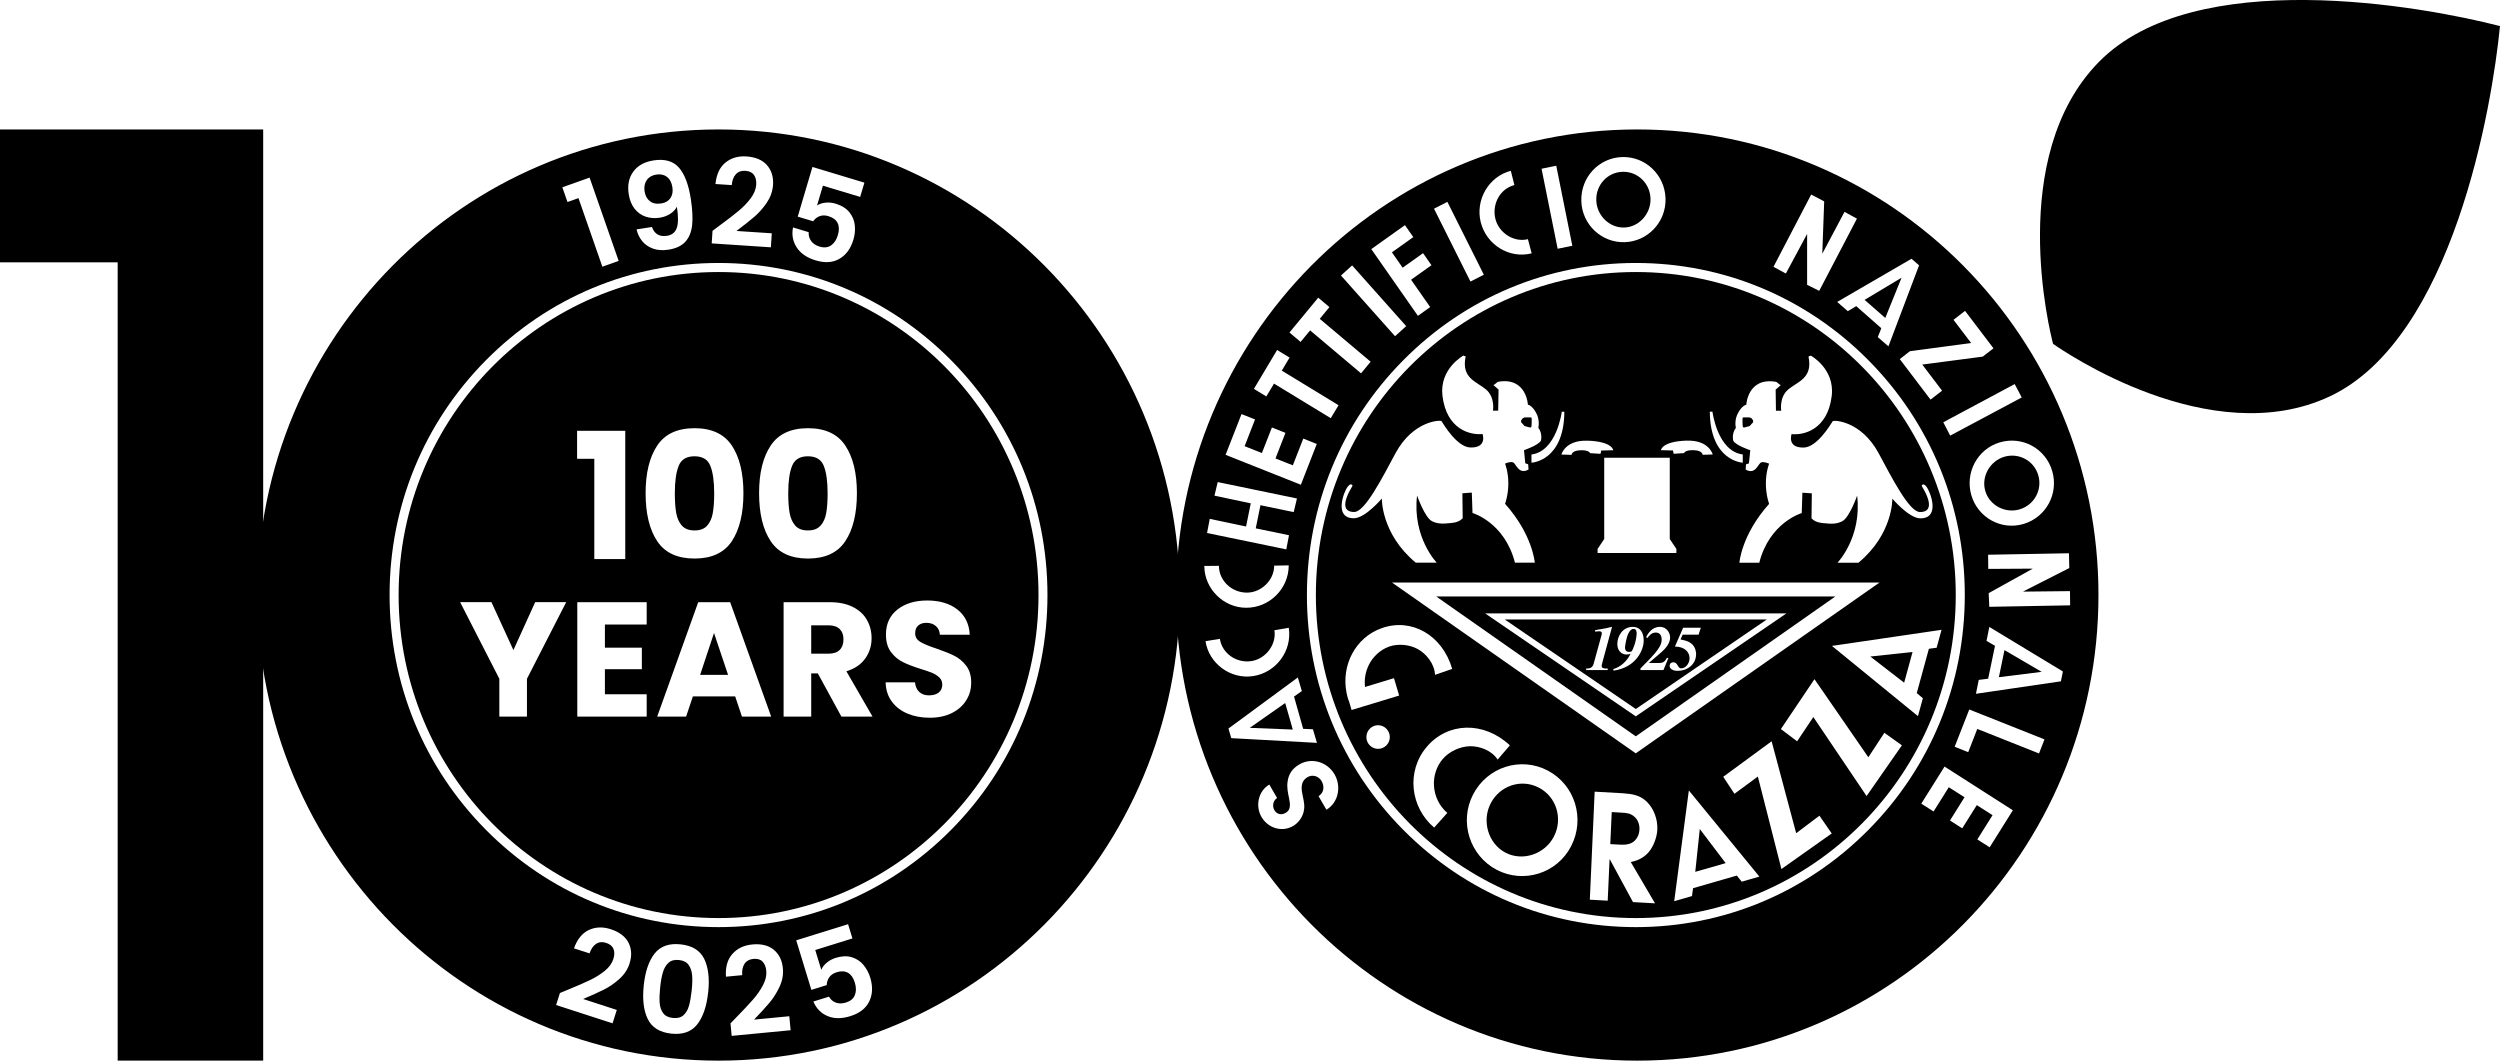
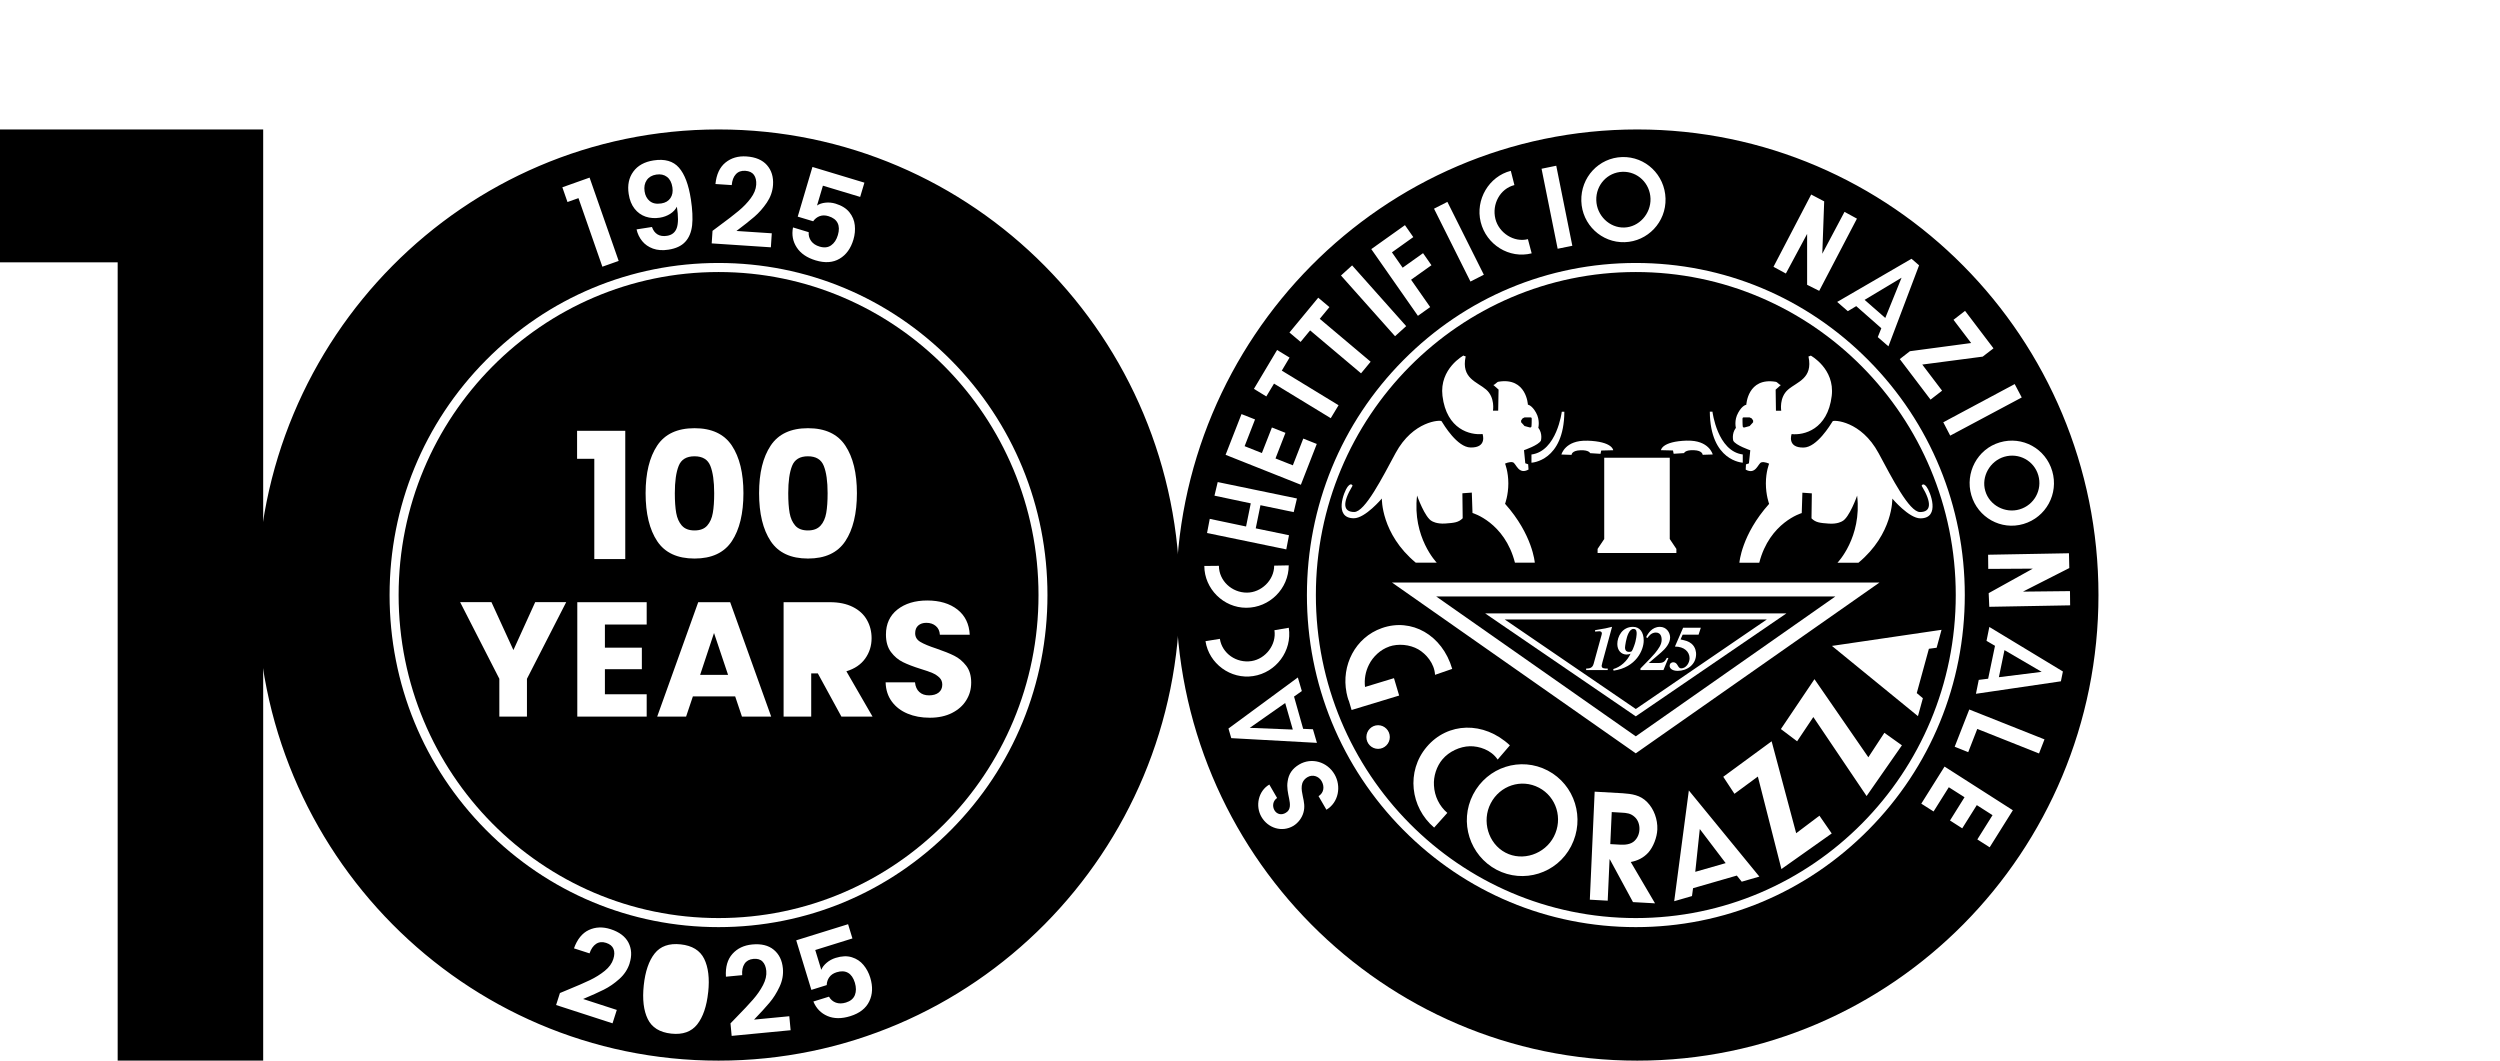
<svg xmlns="http://www.w3.org/2000/svg" width="132" height="56" viewBox="0 0 132 56" fill="none">
  <g clip-path="url(#clip0_9954_5890)">
    <path d="M0 13.85V6.835H13.896V56H6.213V13.85H0Z" fill="#D7AD00" style="fill:#D7AD00;fill:color(display-p3 0.843 0.678 0);fill-opacity:1;" />
    <path d="M36.967 35.633H38.442L37.7 33.422L36.967 35.633Z" fill="#D7AD00" style="fill:#D7AD00;fill:color(display-p3 0.843 0.678 0);fill-opacity:1;" />
    <path d="M43.327 27.753C43.477 27.584 43.577 27.36 43.625 27.085C43.674 26.809 43.698 26.461 43.698 26.04C43.698 25.415 43.63 24.935 43.495 24.598C43.36 24.26 43.081 24.092 42.658 24.092C42.235 24.092 41.957 24.26 41.822 24.598C41.687 24.935 41.619 25.415 41.619 26.04C41.619 26.461 41.643 26.808 41.692 27.085C41.741 27.36 41.841 27.582 41.99 27.753C42.14 27.923 42.362 28.007 42.657 28.007C42.952 28.007 43.173 27.923 43.324 27.753H43.327Z" fill="#D7AD00" style="fill:#D7AD00;fill:color(display-p3 0.843 0.678 0);fill-opacity:1;" />
    <path d="M37.94 14.363C28.61 14.363 21.047 21.998 21.047 31.418C21.047 40.838 28.61 48.474 37.94 48.474C47.269 48.474 54.833 40.838 54.833 31.418C54.833 21.998 47.269 14.363 37.94 14.363ZM27.823 35.839V37.835H26.365V35.839L24.295 31.794H25.949L27.108 34.324L28.258 31.794H29.895L27.824 35.839H27.823ZM30.468 22.748H33.014V29.52H31.379V24.223H30.47V22.748H30.468ZM34.145 32.974H31.939V34.196H33.89V35.332H31.939V36.658H34.145V37.836H30.481V31.796H34.145V32.974ZM34.088 26.041C34.088 24.978 34.293 24.14 34.7 23.527C35.107 22.915 35.765 22.609 36.671 22.609C37.577 22.609 38.234 22.915 38.642 23.527C39.049 24.14 39.253 24.978 39.253 26.041C39.253 27.105 39.049 27.962 38.642 28.573C38.234 29.186 37.577 29.491 36.671 29.491C35.765 29.491 35.107 29.186 34.7 28.573C34.293 27.961 34.088 27.116 34.088 26.041ZM39.175 37.836L38.817 36.77H36.584L36.226 37.836H34.7L36.866 31.796H38.553L40.718 37.836H39.175ZM40.692 28.573C40.285 27.961 40.08 27.116 40.08 26.041C40.08 24.967 40.285 24.14 40.692 23.527C41.099 22.915 41.756 22.609 42.662 22.609C43.569 22.609 44.226 22.915 44.633 23.527C45.04 24.14 45.245 24.978 45.245 26.041C45.245 27.105 45.04 27.962 44.633 28.573C44.226 29.186 43.569 29.491 42.662 29.491C41.756 29.491 41.099 29.186 40.692 28.573ZM44.426 37.836L43.182 35.556H42.832V37.836H41.374V31.796H43.821C44.293 31.796 44.693 31.879 45.026 32.045C45.359 32.212 45.608 32.44 45.772 32.73C45.937 33.019 46.02 33.342 46.02 33.697C46.02 34.099 45.907 34.457 45.682 34.772C45.457 35.087 45.126 35.311 44.689 35.444L46.07 37.836H44.426ZM50.264 37.646C49.934 37.812 49.544 37.896 49.096 37.896C48.648 37.896 48.266 37.824 47.921 37.68C47.574 37.536 47.296 37.325 47.089 37.043C46.881 36.762 46.772 36.424 46.761 36.028H48.312C48.334 36.252 48.412 36.423 48.542 36.539C48.672 36.658 48.843 36.715 49.053 36.715C49.264 36.715 49.44 36.666 49.565 36.565C49.69 36.464 49.752 36.325 49.752 36.148C49.752 35.999 49.703 35.876 49.603 35.778C49.503 35.681 49.381 35.601 49.237 35.537C49.091 35.474 48.887 35.402 48.619 35.321C48.233 35.201 47.917 35.079 47.673 34.959C47.429 34.839 47.219 34.662 47.043 34.427C46.867 34.192 46.778 33.885 46.778 33.505C46.778 32.944 46.98 32.503 47.383 32.184C47.788 31.866 48.312 31.706 48.96 31.706C49.608 31.706 50.15 31.866 50.554 32.184C50.958 32.503 51.173 32.946 51.202 33.514H49.625C49.614 33.318 49.543 33.165 49.411 33.053C49.28 32.941 49.114 32.885 48.909 32.885C48.733 32.885 48.591 32.933 48.483 33.027C48.375 33.122 48.321 33.258 48.321 33.437C48.321 33.632 48.412 33.784 48.594 33.892C48.776 34.001 49.06 34.12 49.446 34.246C49.833 34.379 50.146 34.504 50.387 34.625C50.628 34.745 50.837 34.921 51.015 35.15C51.191 35.38 51.279 35.674 51.279 36.036C51.279 36.397 51.192 36.693 51.019 36.973C50.847 37.254 50.595 37.478 50.265 37.645L50.264 37.646Z" fill="#D7AD00" style="fill:#D7AD00;fill:color(display-p3 0.843 0.678 0);fill-opacity:1;" />
    <path d="M36.005 27.753C36.155 27.923 36.377 28.007 36.672 28.007C36.966 28.007 37.188 27.923 37.339 27.753C37.489 27.584 37.589 27.36 37.636 27.085C37.686 26.809 37.709 26.461 37.709 26.04C37.709 25.415 37.641 24.935 37.507 24.598C37.372 24.26 37.093 24.092 36.67 24.092C36.247 24.092 35.968 24.26 35.834 24.598C35.699 24.935 35.631 25.415 35.631 26.04C35.631 26.461 35.655 26.808 35.704 27.085C35.753 27.36 35.853 27.582 36.002 27.753H36.005Z" fill="#D7AD00" style="fill:#D7AD00;fill:color(display-p3 0.843 0.678 0);fill-opacity:1;" />
-     <path d="M43.735 33.018H42.832V34.515H43.735C44.003 34.515 44.202 34.449 44.336 34.316C44.469 34.184 44.535 33.998 44.535 33.757C44.535 33.515 44.469 33.347 44.336 33.214C44.202 33.082 44.001 33.016 43.735 33.016V33.018Z" fill="#D7AD00" style="fill:#D7AD00;fill:color(display-p3 0.843 0.678 0);fill-opacity:1;" />
-     <path d="M36.361 50.949C36.255 50.801 36.086 50.714 35.851 50.689C35.615 50.663 35.431 50.713 35.297 50.836C35.162 50.959 35.064 51.125 35.002 51.335C34.94 51.544 34.891 51.807 34.858 52.12C34.825 52.443 34.813 52.715 34.829 52.937C34.844 53.16 34.905 53.343 35.013 53.491C35.121 53.638 35.292 53.724 35.528 53.748C35.764 53.774 35.949 53.726 36.084 53.606C36.22 53.486 36.319 53.318 36.379 53.104C36.439 52.889 36.486 52.621 36.521 52.299C36.555 51.986 36.563 51.719 36.545 51.501C36.528 51.282 36.466 51.1 36.361 50.951V50.949Z" fill="#D7AD00" style="fill:#D7AD00;fill:color(display-p3 0.843 0.678 0);fill-opacity:1;" />
    <path d="M34.31 10.619C34.459 10.741 34.66 10.781 34.915 10.742C35.132 10.709 35.294 10.615 35.398 10.461C35.503 10.307 35.538 10.116 35.503 9.889C35.465 9.639 35.37 9.457 35.217 9.34C35.065 9.223 34.877 9.183 34.65 9.218C34.425 9.254 34.257 9.351 34.147 9.513C34.037 9.674 33.999 9.871 34.034 10.103C34.067 10.327 34.159 10.498 34.308 10.619H34.31Z" fill="#D7AD00" style="fill:#D7AD00;fill:color(display-p3 0.843 0.678 0);fill-opacity:1;" />
    <path d="M37.939 6.835C24.491 6.835 13.588 17.842 13.588 31.419C13.588 44.995 24.491 56.002 37.939 56.002C51.388 56.002 62.291 44.995 62.291 31.419C62.291 17.842 51.387 6.835 37.939 6.835ZM41.873 12.009L42.699 12.259C42.686 12.433 42.73 12.588 42.828 12.726C42.927 12.862 43.076 12.961 43.274 13.02C43.513 13.092 43.716 13.071 43.88 12.956C44.047 12.841 44.167 12.66 44.24 12.411C44.315 12.158 44.31 11.945 44.226 11.776C44.142 11.606 43.98 11.485 43.741 11.413C43.572 11.361 43.416 11.361 43.278 11.413C43.141 11.464 43.025 11.555 42.935 11.683L42.12 11.438L42.897 8.815L45.641 9.644L45.417 10.397L43.45 9.804L43.139 10.851C43.255 10.771 43.402 10.72 43.581 10.701C43.758 10.682 43.937 10.698 44.115 10.752C44.438 10.85 44.682 11.002 44.847 11.206C45.012 11.411 45.107 11.64 45.133 11.891C45.16 12.142 45.137 12.393 45.062 12.647C44.923 13.118 44.679 13.455 44.329 13.661C43.979 13.868 43.559 13.896 43.069 13.749C42.608 13.61 42.274 13.383 42.068 13.066C41.862 12.75 41.795 12.399 41.87 12.012L41.873 12.009ZM37.623 12.187L37.969 11.928C38.396 11.614 38.738 11.352 38.993 11.139C39.248 10.928 39.464 10.704 39.639 10.467C39.815 10.231 39.912 9.994 39.928 9.756C39.942 9.538 39.902 9.366 39.809 9.234C39.715 9.105 39.563 9.033 39.353 9.019C39.142 9.004 38.975 9.065 38.852 9.201C38.728 9.335 38.657 9.527 38.636 9.773L37.776 9.716C37.827 9.206 38.003 8.83 38.304 8.584C38.606 8.339 38.975 8.23 39.414 8.26C39.894 8.292 40.256 8.446 40.496 8.719C40.737 8.995 40.843 9.342 40.816 9.764C40.794 10.097 40.685 10.407 40.489 10.698C40.292 10.989 40.072 11.237 39.83 11.446C39.587 11.654 39.272 11.904 38.885 12.195L40.75 12.318L40.702 13.058L37.578 12.851L37.621 12.187H37.623ZM33.44 9.06C33.673 8.742 34.028 8.545 34.505 8.47C35.097 8.377 35.546 8.505 35.848 8.851C36.151 9.196 36.361 9.754 36.479 10.527C36.563 11.075 36.583 11.531 36.544 11.896C36.502 12.26 36.382 12.551 36.182 12.767C35.983 12.985 35.687 13.122 35.294 13.183C34.985 13.231 34.712 13.212 34.476 13.126C34.24 13.039 34.05 12.906 33.906 12.729C33.762 12.551 33.662 12.345 33.61 12.112L34.424 11.985C34.486 12.166 34.584 12.296 34.717 12.377C34.852 12.457 35.018 12.483 35.219 12.451C35.477 12.411 35.649 12.273 35.733 12.038C35.816 11.803 35.82 11.429 35.74 10.914C35.664 11.064 35.546 11.19 35.384 11.293C35.222 11.395 35.042 11.462 34.841 11.494C34.573 11.536 34.324 11.517 34.091 11.44C33.86 11.361 33.663 11.221 33.505 11.019C33.347 10.818 33.242 10.559 33.195 10.242C33.123 9.775 33.204 9.382 33.439 9.062L33.44 9.06ZM31.13 9.378L32.666 13.777L31.805 14.082L30.543 10.461L29.963 10.667L29.692 9.889L31.132 9.377L31.13 9.378ZM33.245 50.863C33.144 51.18 32.963 51.455 32.703 51.688C32.442 51.922 32.17 52.111 31.884 52.253C31.599 52.395 31.235 52.56 30.788 52.747L32.567 53.324L32.342 54.031L29.362 53.065L29.564 52.432L29.963 52.266C30.452 52.066 30.847 51.895 31.145 51.752C31.442 51.61 31.705 51.445 31.933 51.26C32.162 51.074 32.311 50.868 32.383 50.639C32.45 50.433 32.453 50.254 32.393 50.105C32.334 49.956 32.205 49.849 32.003 49.783C31.802 49.718 31.626 49.736 31.474 49.836C31.322 49.937 31.206 50.105 31.127 50.338L30.306 50.073C30.478 49.592 30.739 49.269 31.091 49.104C31.442 48.941 31.827 48.926 32.246 49.062C32.703 49.211 33.017 49.448 33.184 49.772C33.35 50.097 33.37 50.462 33.242 50.863H33.245ZM37.391 52.392C37.314 53.129 37.12 53.695 36.815 54.086C36.507 54.477 36.049 54.641 35.441 54.575C34.833 54.509 34.418 54.252 34.201 53.804C33.982 53.356 33.912 52.763 33.99 52.026C34.068 51.292 34.259 50.732 34.565 50.345C34.871 49.958 35.329 49.796 35.938 49.862C36.547 49.927 36.962 50.182 37.181 50.626C37.399 51.071 37.471 51.659 37.393 52.392H37.391ZM38.632 54.697L38.57 54.034L38.871 53.723C39.243 53.343 39.538 53.03 39.757 52.779C39.975 52.529 40.153 52.274 40.289 52.011C40.425 51.749 40.482 51.499 40.46 51.263C40.439 51.047 40.373 50.882 40.26 50.769C40.148 50.655 39.986 50.609 39.776 50.63C39.565 50.65 39.41 50.737 39.31 50.889C39.21 51.042 39.169 51.242 39.188 51.488L38.329 51.57C38.297 51.058 38.412 50.658 38.671 50.367C38.931 50.076 39.278 49.91 39.715 49.868C40.195 49.822 40.576 49.915 40.856 50.148C41.136 50.38 41.297 50.706 41.336 51.127C41.368 51.458 41.309 51.783 41.16 52.101C41.011 52.419 40.836 52.701 40.628 52.945C40.422 53.19 40.151 53.487 39.814 53.836L41.675 53.657L41.745 54.396L38.629 54.695L38.632 54.697ZM45.897 52.873C45.72 53.241 45.387 53.5 44.899 53.652C44.438 53.796 44.036 53.793 43.69 53.646C43.345 53.499 43.096 53.243 42.946 52.88L43.77 52.624C43.855 52.776 43.977 52.88 44.134 52.939C44.291 52.996 44.468 52.995 44.666 52.934C44.904 52.861 45.061 52.729 45.137 52.541C45.211 52.352 45.211 52.134 45.137 51.885C45.059 51.632 44.939 51.458 44.776 51.365C44.612 51.271 44.411 51.261 44.173 51.335C44.004 51.388 43.876 51.474 43.788 51.596C43.701 51.717 43.655 51.856 43.651 52.013L42.84 52.266L42.041 49.649L44.779 48.798L45.008 49.55L43.045 50.161L43.364 51.207C43.416 51.074 43.511 50.951 43.648 50.834C43.784 50.718 43.942 50.633 44.12 50.577C44.443 50.476 44.73 50.465 44.978 50.543C45.229 50.621 45.433 50.757 45.593 50.951C45.753 51.145 45.872 51.367 45.949 51.62C46.092 52.088 46.075 52.507 45.897 52.873ZM50.219 43.816C46.938 47.129 42.577 48.952 37.938 48.952C33.299 48.952 28.938 47.129 25.657 43.816C22.376 40.504 20.57 36.101 20.57 31.419C20.57 26.736 22.376 22.331 25.657 19.021C28.938 15.708 33.299 13.885 37.938 13.885C42.577 13.885 46.938 15.708 50.219 19.021C53.5 22.333 55.306 26.736 55.306 31.419C55.306 36.101 53.5 40.506 50.219 43.816Z" fill="#D7AD00" style="fill:#D7AD00;fill:color(display-p3 0.843 0.678 0);fill-opacity:1;" />
    <path d="M100.403 14.663L98.451 15.833L99.543 16.788L100.403 14.663Z" fill="#D7AD00" style="fill:#D7AD00;fill:color(display-p3 0.843 0.678 0);fill-opacity:1;" />
    <path d="M85.759 12.013C86.538 11.992 87.169 11.288 87.147 10.49C87.123 9.679 86.469 9.047 85.67 9.071C84.873 9.095 84.259 9.767 84.284 10.576C84.306 11.376 84.978 12.038 85.759 12.013Z" fill="#D7AD00" style="fill:#D7AD00;fill:color(display-p3 0.843 0.678 0);fill-opacity:1;" />
    <path d="M105.836 34.326L105.541 35.756L107.8 35.474L105.836 34.326Z" fill="#D7AD00" style="fill:#D7AD00;fill:color(display-p3 0.843 0.678 0);fill-opacity:1;" />
    <path d="M65.988 38.43L68.26 38.521L67.858 37.119L65.988 38.43Z" fill="#D7AD00" style="fill:#D7AD00;fill:color(display-p3 0.843 0.678 0);fill-opacity:1;" />
    <path d="M104.824 25.925C105.042 26.68 105.873 27.121 106.634 26.895C107.404 26.668 107.846 25.867 107.622 25.095C107.397 24.322 106.597 23.892 105.827 24.117C105.068 24.341 104.601 25.167 104.823 25.923L104.824 25.925Z" fill="#D7AD00" style="fill:#D7AD00;fill:color(display-p3 0.843 0.678 0);fill-opacity:1;" />
-     <path d="M100.539 36.047L100.983 34.424L98.752 34.665L100.539 36.047Z" fill="#D7AD00" style="fill:#D7AD00;fill:color(display-p3 0.843 0.678 0);fill-opacity:1;" />
    <path d="M89.749 43.773L89.51 46.033L91.115 45.573L89.749 43.773Z" fill="#D7AD00" style="fill:#D7AD00;fill:color(display-p3 0.843 0.678 0);fill-opacity:1;" />
    <path d="M81.256 41.59C80.327 41.102 79.195 41.474 78.708 42.419C78.227 43.346 78.578 44.544 79.488 45.019C80.395 45.496 81.564 45.102 82.045 44.172C82.531 43.228 82.186 42.078 81.257 41.59H81.256Z" fill="#D7AD00" style="fill:#D7AD00;fill:color(display-p3 0.843 0.678 0);fill-opacity:1;" />
    <path d="M85.622 42.908L85.1 42.877L85.023 44.569L85.54 44.598C85.789 44.613 86.106 44.59 86.3 44.4C86.46 44.248 86.554 44.035 86.563 43.794C86.574 43.549 86.489 43.295 86.316 43.14C86.104 42.941 85.885 42.921 85.622 42.908Z" fill="#D7AD00" style="fill:#D7AD00;fill:color(display-p3 0.843 0.678 0);fill-opacity:1;" />
    <path d="M92.02 22.533C92.039 22.587 92.112 22.569 92.112 22.569L92.381 22.496L92.565 22.294V22.203L92.493 22.094L92.381 22.04H92.056C91.987 22.04 92.004 22.15 92.004 22.15C92.004 22.15 92.004 22.478 92.02 22.533Z" fill="#D7AD00" style="fill:#D7AD00;fill:color(display-p3 0.843 0.678 0);fill-opacity:1;" />
    <path d="M86.249 33.206C86.137 33.206 86.049 33.303 85.985 33.434C85.864 33.666 85.801 34.12 85.801 34.192C85.801 34.416 85.967 34.419 86.016 34.419C86.162 34.419 86.168 34.403 86.275 34.12C86.406 33.781 86.415 33.472 86.415 33.461C86.415 33.363 86.415 33.208 86.248 33.208L86.249 33.206Z" fill="#D7AD00" style="fill:#D7AD00;fill:color(display-p3 0.843 0.678 0);fill-opacity:1;" />
    <path d="M80.768 22.568C80.768 22.568 80.839 22.585 80.858 22.531C80.874 22.477 80.874 22.149 80.874 22.149C80.874 22.149 80.893 22.039 80.82 22.039H80.495L80.389 22.093L80.314 22.202V22.293L80.495 22.494L80.768 22.568Z" fill="#D7AD00" style="fill:#D7AD00;fill:color(display-p3 0.843 0.678 0);fill-opacity:1;" />
    <path d="M86.37 37.435C86.471 37.366 92.816 33.029 93.287 32.709H79.451C79.92 33.029 86.27 37.366 86.37 37.435ZM88.353 34.969C88.597 34.969 88.573 35.29 88.763 35.29C89.022 35.29 89.209 35.006 89.209 34.756C89.209 34.416 88.931 34.139 88.436 34.139L88.868 33.146H89.803L89.685 33.51H88.844L88.732 33.763C88.999 33.821 89.144 33.851 89.31 33.985C89.543 34.176 89.554 34.467 89.554 34.534C89.554 35.094 89.076 35.421 88.583 35.421C88.266 35.421 88.157 35.27 88.157 35.167C88.157 35.02 88.258 34.967 88.352 34.967L88.353 34.969ZM87.642 33.098C87.989 33.098 88.182 33.398 88.182 33.659C88.182 33.972 87.932 34.255 87.705 34.451L87.056 35.007H87.548C87.816 35.007 87.895 34.948 88.009 34.74H88.092L87.83 35.38H86.615V35.297C87.019 34.892 87.274 34.623 87.382 34.491C87.57 34.255 87.735 34.038 87.735 33.781C87.735 33.715 87.735 33.398 87.428 33.398C87.176 33.398 87.033 33.617 86.987 33.686L86.916 33.645C87.008 33.45 87.227 33.098 87.639 33.098H87.642ZM85.893 34.561C85.592 34.561 85.394 34.334 85.394 34.003C85.394 33.616 85.649 33.098 86.221 33.098C86.584 33.098 86.788 33.384 86.788 33.822C86.788 34.324 86.387 35.241 85.197 35.41L85.178 35.327C85.565 35.221 85.915 34.903 86.096 34.513C86.035 34.539 85.981 34.559 85.893 34.559V34.561ZM84.142 35.055L84.564 33.521C84.572 33.499 84.578 33.472 84.578 33.45C84.578 33.331 84.469 33.331 84.44 33.331C84.373 33.331 84.286 33.337 84.218 33.347L84.223 33.272C84.709 33.197 84.898 33.152 85.117 33.096L84.608 34.967C84.581 35.065 84.567 35.125 84.567 35.146C84.567 35.292 84.681 35.3 84.888 35.3V35.378H83.749V35.3C83.898 35.295 84.076 35.292 84.142 35.054V35.055Z" fill="#D7AD00" style="fill:#D7AD00;fill:color(display-p3 0.843 0.678 0);fill-opacity:1;" />
    <path d="M75.832 31.494C77.416 32.605 86 38.619 86.369 38.878C86.736 38.619 95.32 32.605 96.906 31.494H75.832ZM86.548 37.701L86.369 37.824L86.19 37.701C86.139 37.665 84.441 36.506 82.798 35.383C81.163 34.267 79.504 33.133 79.273 32.975L78.419 32.389H94.32L93.463 32.975C93.053 33.255 86.648 37.632 86.548 37.701Z" fill="#D7AD00" style="fill:#D7AD00;fill:color(display-p3 0.843 0.678 0);fill-opacity:1;" />
    <path d="M86.447 6.835C72.999 6.835 62.096 17.842 62.096 31.419C62.096 44.995 72.999 56.002 86.447 56.002C99.896 56.002 110.799 44.995 110.799 31.419C110.799 17.842 99.896 6.835 86.447 6.835ZM109.257 29.994L106.81 31.238L109.295 31.211L109.303 31.962L105.034 32.039L105.002 31.318L107.334 30.024L104.98 30.038L104.972 29.29L109.241 29.212L109.259 29.992L109.257 29.994ZM108.359 24.877C108.706 26.07 108.033 27.313 106.84 27.666C105.652 28.018 104.425 27.318 104.086 26.144C103.744 24.968 104.403 23.708 105.588 23.358C106.783 23.005 108.015 23.686 108.359 24.879V24.877ZM106.748 20.986L102.971 23.001L102.605 22.296L106.376 20.279L106.748 20.986ZM103.755 16.414L105.256 18.392L104.687 18.83L101.496 19.249L102.542 20.628L101.932 21.1L100.308 18.96L100.843 18.544L104.077 18.112L103.145 16.886L103.755 16.414ZM101.327 14.01L99.709 18.287L99.147 17.799L99.334 17.33L98.009 16.164L97.566 16.43L97.002 15.942L100.927 13.663L101.327 14.008V14.01ZM95.63 10.271L96.317 10.632L96.217 13.397L97.39 11.186L98.046 11.544L96.054 15.357L95.416 15.037V12.351L94.294 14.442L93.64 14.087L95.63 10.272V10.271ZM85.65 8.292C86.88 8.257 87.902 9.228 87.94 10.482C87.976 11.729 86.995 12.75 85.784 12.787C84.57 12.825 83.531 11.864 83.494 10.616C83.456 9.362 84.419 8.329 85.652 8.292H85.65ZM82.17 8.751L83.019 12.977L82.244 13.134L81.394 8.91L82.168 8.751H82.17ZM79.771 9.02L79.961 9.772C79.204 9.962 78.764 10.778 78.957 11.558C79.141 12.299 79.938 12.815 80.674 12.628L80.872 13.377C79.683 13.677 78.477 12.918 78.181 11.725C77.889 10.543 78.615 9.313 79.77 9.02H79.771ZM76.422 10.659L78.347 14.506L77.64 14.866L75.716 11.019L76.422 10.659ZM74.18 11.886L74.622 12.519L73.494 13.324L74.06 14.135L75.137 13.367L75.581 14.004L74.505 14.77L75.514 16.214L74.866 16.676L72.404 13.153L74.18 11.889V11.886ZM71.392 14.013L74.247 17.22L73.658 17.752L70.804 14.547L71.392 14.013ZM69.605 15.72L70.194 16.215L69.683 16.834L72.37 19.099L71.863 19.712L69.174 17.445L68.672 18.053L68.083 17.557L69.603 15.718L69.605 15.72ZM67.431 18.479L68.089 18.88L67.679 19.569L70.676 21.396L70.264 22.08L67.268 20.254L66.861 20.932L66.207 20.532L67.431 18.479ZM65.551 21.864L66.266 22.146L65.716 23.558L66.628 23.921L67.157 22.571L67.872 22.854L67.346 24.206L68.262 24.569L68.813 23.157L69.526 23.441L68.686 25.595L64.711 24.015L65.552 21.863L65.551 21.864ZM63.873 27.395L65.792 27.799L66.04 26.577L64.124 26.171L64.295 25.453L68.479 26.32L68.308 27.04L66.552 26.675L66.303 27.897L68.059 28.26L67.916 29.008L63.732 28.143L63.875 27.395H63.873ZM64.358 29.875C64.361 30.662 65.038 31.292 65.836 31.291C66.59 31.291 67.278 30.637 67.276 29.866L68.045 29.851C68.045 31.089 67.024 32.089 65.806 32.09C64.597 32.092 63.591 31.084 63.588 29.883L64.356 29.875H64.358ZM63.65 33.854L64.409 33.731C64.528 34.508 65.29 35.028 66.079 34.905C66.828 34.788 67.406 34.038 67.29 33.275L68.048 33.146C68.235 34.369 67.374 35.513 66.17 35.697C64.978 35.882 63.831 35.041 63.65 33.854ZM64.862 38.467L68.526 35.77L68.737 36.488L68.325 36.778L68.807 38.483L69.323 38.505L69.534 39.223L65.011 38.974L64.862 38.465V38.467ZM70.036 42.755L69.618 42.035C69.911 41.86 69.941 41.518 69.779 41.24C69.627 40.981 69.304 40.874 69.035 41.034C68.634 41.272 68.712 41.686 68.789 42.049C68.854 42.345 68.906 42.598 68.824 42.894C68.746 43.186 68.54 43.455 68.288 43.607C67.685 43.962 66.95 43.725 66.605 43.132C66.27 42.558 66.437 41.763 67.02 41.424L67.431 42.134C67.21 42.279 67.165 42.562 67.29 42.78C67.422 43.006 67.677 43.05 67.892 42.914C68.165 42.759 68.122 42.446 68.068 42.18C68.005 41.867 67.934 41.571 67.987 41.256C68.04 40.866 68.236 40.581 68.594 40.367C69.252 39.976 70.077 40.223 70.462 40.882C70.831 41.515 70.679 42.371 70.036 42.753V42.755ZM86.373 48.952C81.734 48.952 77.373 47.129 74.092 43.816C70.811 40.504 69.005 36.101 69.005 31.419C69.005 26.736 70.811 22.331 74.092 19.021C77.373 15.708 81.734 13.885 86.373 13.885C91.011 13.885 95.373 15.708 98.654 19.021C101.935 22.333 103.741 26.736 103.741 31.419C103.741 36.101 101.935 40.506 98.654 43.816C95.373 47.129 91.011 48.952 86.373 48.952ZM105.053 44.736L104.403 44.322L105.206 43.041L104.375 42.51L103.606 43.736L102.96 43.322L103.727 42.094L102.897 41.566L102.093 42.846L101.444 42.433L102.672 40.475L106.279 42.782L105.054 44.738L105.053 44.736ZM107.66 39.783L104.4 38.487L103.922 39.714L103.207 39.428L103.977 37.461L107.949 39.039L107.66 39.783ZM108.815 35.973L104.33 36.632L104.478 35.898L104.974 35.836L105.336 34.099L104.888 33.837L105.037 33.103L108.921 35.454L108.815 35.975V35.973Z" fill="#D7AD00" style="fill:#D7AD00;fill:color(display-p3 0.843 0.678 0);fill-opacity:1;" />
    <path d="M86.371 14.363C77.042 14.363 69.478 21.998 69.478 31.418C69.478 40.838 77.042 48.474 86.371 48.474C95.701 48.474 103.264 40.838 103.264 31.418C103.264 21.998 95.701 14.363 86.371 14.363ZM91.777 21.791C91.997 21.389 92.205 21.372 92.205 21.372C92.205 21.372 92.271 19.915 93.754 20.158C93.857 20.174 93.911 20.3 94.028 20.33L93.754 20.573L93.77 21.688H94.049C94.049 21.688 93.928 20.992 94.408 20.573C94.893 20.153 95.73 19.985 95.49 18.837C95.481 18.787 95.608 18.822 95.597 18.768C95.597 18.768 96.888 19.463 96.715 20.904C96.498 22.691 95.234 22.99 94.597 22.92C94.597 22.92 94.335 23.649 95.234 23.631C95.934 23.619 96.644 22.433 96.766 22.241C96.81 22.168 98.263 22.208 99.19 23.927C99.891 25.227 100.807 27.036 101.376 27.036C101.945 27.036 102.033 26.587 101.463 25.648C101.463 25.648 101.531 25.458 101.721 25.701C101.911 25.941 102.479 27.369 101.395 27.369C100.794 27.369 99.915 26.326 99.915 26.326C99.915 26.326 99.966 28.185 98.125 29.713H97.018C97.018 29.713 98.315 28.377 98.057 26.169C98.057 26.169 97.64 27.356 97.263 27.524C97.263 27.524 97.021 27.682 96.56 27.646C96.094 27.612 95.872 27.593 95.647 27.369L95.665 26.049L95.166 26.014L95.132 27.091C95.132 27.091 93.434 27.577 92.889 29.713H91.84C91.84 29.713 91.945 28.237 93.41 26.604C93.41 26.604 93.238 26.152 93.238 25.526C93.238 24.901 93.41 24.484 93.41 24.484C93.41 24.484 93.171 24.362 92.997 24.413C92.824 24.466 92.704 25.091 92.173 24.796L92.187 24.519L92.343 24.466L92.415 23.774C92.415 23.774 91.636 23.511 91.516 23.268C91.516 23.268 91.416 22.904 91.655 22.59C91.655 22.59 91.549 22.19 91.777 21.792V21.791ZM99.237 30.758L86.368 39.776L74.456 31.43L73.498 30.759H99.237V30.758ZM90.418 21.738C90.418 21.738 90.674 23.822 92.018 23.996V24.429C92.018 24.429 90.299 24.361 90.278 21.736H90.418V21.738ZM89.074 23.267C90.242 23.232 90.433 23.996 90.433 23.996L89.9 24.014C89.9 24.014 89.9 23.786 89.435 23.77C88.97 23.751 88.919 23.924 88.919 23.924L88.368 23.959L88.334 23.785L87.699 23.769C87.699 23.769 87.732 23.303 89.076 23.264L89.074 23.267ZM88.163 24.169V28.46L88.513 28.983V29.197H84.353V28.983L84.703 28.46V24.169H88.165H88.163ZM83.805 23.267C85.147 23.307 85.178 23.772 85.178 23.772L84.543 23.788L84.508 23.962L83.959 23.927C83.959 23.927 83.906 23.755 83.442 23.774C82.978 23.79 82.978 24.017 82.978 24.017L82.442 23.999C82.442 23.999 82.634 23.233 83.803 23.27L83.805 23.267ZM82.462 21.738H82.598C82.58 24.361 80.861 24.431 80.861 24.431V23.998C82.202 23.823 82.462 21.739 82.462 21.739V21.738ZM71.158 25.698C71.346 25.454 71.415 25.645 71.415 25.645C70.847 26.585 70.933 27.033 71.502 27.033C72.07 27.033 72.984 25.226 73.686 23.924C74.615 22.205 76.066 22.165 76.113 22.238C76.234 22.43 76.942 23.617 77.645 23.628C78.539 23.646 78.279 22.916 78.279 22.916C77.644 22.985 76.378 22.688 76.162 20.901C75.991 19.46 77.281 18.765 77.281 18.765C77.27 18.819 77.395 18.784 77.385 18.833C77.143 19.98 77.981 20.15 78.469 20.57C78.951 20.989 78.829 21.683 78.829 21.683H79.104L79.124 20.57L78.848 20.327C78.967 20.297 79.019 20.17 79.124 20.154C80.603 19.911 80.673 21.368 80.673 21.368C80.673 21.368 80.879 21.386 81.102 21.787C81.326 22.186 81.223 22.585 81.223 22.585C81.463 22.899 81.36 23.264 81.36 23.264C81.24 23.507 80.467 23.769 80.467 23.769L80.535 24.461L80.687 24.514L80.706 24.792C80.171 25.088 80.052 24.461 79.881 24.41C79.708 24.359 79.467 24.48 79.467 24.48C79.467 24.48 79.64 24.898 79.64 25.523C79.64 26.149 79.467 26.6 79.467 26.6C80.928 28.233 81.037 29.709 81.037 29.709H79.989C79.444 27.572 77.748 27.086 77.748 27.086L77.712 26.009L77.214 26.045L77.23 27.364C77.007 27.588 76.782 27.607 76.319 27.641C75.854 27.676 75.613 27.519 75.613 27.519C75.239 27.351 74.821 26.165 74.821 26.165C74.562 28.372 75.86 29.709 75.86 29.709H74.752C72.912 28.181 72.962 26.321 72.962 26.321C72.962 26.321 72.086 27.364 71.483 27.364C70.399 27.364 70.966 25.938 71.156 25.696L71.158 25.698ZM72.763 39.54C72.422 39.54 72.145 39.261 72.145 38.916C72.145 38.571 72.424 38.291 72.763 38.291C73.102 38.291 73.382 38.571 73.382 38.916C73.382 39.261 73.105 39.54 72.763 39.54ZM73.339 34.144C72.894 34.297 72.493 34.668 72.284 35.09C72.096 35.457 72.026 35.871 72.073 36.272L73.602 35.807L73.875 36.725L71.364 37.488L71.213 36.981L71.205 36.984C71.161 36.859 71.129 36.733 71.104 36.608L71.093 36.568H71.096C70.814 35.145 71.549 33.659 72.964 33.163C74.524 32.615 76.15 33.518 76.677 35.318L75.77 35.631C75.736 35.022 75.294 34.524 74.886 34.286C74.436 34.03 73.829 33.971 73.341 34.14L73.339 34.144ZM75.722 43.696C74.467 42.631 74.233 40.728 75.332 39.434C76.437 38.131 78.336 38.062 79.722 39.354L79.076 40.106C78.737 39.593 78.092 39.391 77.609 39.401C77.078 39.415 76.508 39.682 76.166 40.088C75.85 40.458 75.681 40.992 75.713 41.472C75.74 42.038 75.999 42.566 76.419 42.921L75.722 43.698V43.696ZM82.956 44.678C82.206 46.13 80.434 46.666 79.02 45.923C77.609 45.179 77.028 43.407 77.777 41.953C78.529 40.493 80.288 39.935 81.723 40.686C83.154 41.44 83.708 43.217 82.956 44.677V44.678ZM87.387 47.696L86.222 47.631L84.998 45.371H84.985L84.887 47.556L83.943 47.503L84.198 41.8L85.673 41.883C86.154 41.918 86.608 41.972 86.977 42.358C87.328 42.716 87.529 43.264 87.507 43.795C87.49 44.215 87.293 44.721 87.031 45.016C86.767 45.304 86.451 45.449 86.104 45.513L87.387 47.698V47.696ZM91.964 46.554L91.704 46.23L89.393 46.897L89.337 47.312L88.398 47.584L89.171 41.736L92.895 46.284L91.962 46.554H91.964ZM94.058 45.884L92.815 41.002L91.579 41.913L90.988 41.014L93.542 39.14L94.838 43.994L96.066 43.068L96.715 44.007L94.058 45.886V45.884ZM98.556 42.031L95.744 37.86L94.888 39.14L94.031 38.494L95.804 35.86L98.649 39.984L99.495 38.692L100.421 39.353L98.556 42.031ZM101.845 34.257L101.205 36.595L101.528 36.866L101.268 37.812L96.726 34.104L102.513 33.254L102.254 34.201L101.843 34.256L101.845 34.257Z" fill="#D7AD00" style="fill:#D7AD00;fill:color(display-p3 0.843 0.678 0);fill-opacity:1;" />
-     <path d="M131.999 1.377C127.933 0.325 115.858 -1.876 110.812 3.28C105.916 8.283 108.242 17.546 108.402 18.155C108.912 18.515 116.705 23.89 123.012 20.929C129.512 17.875 131.589 5.612 131.999 1.375" fill="#A0C519" style="fill:#A0C519;fill:color(display-p3 0.627 0.772 0.098);fill-opacity:1;" />
  </g>
  <defs>
    <clipPath id="clip0_9954_5890">
      <rect width="132" height="56" fill="white" style="fill:white;fill-opacity:1;" />
    </clipPath>
  </defs>
</svg>